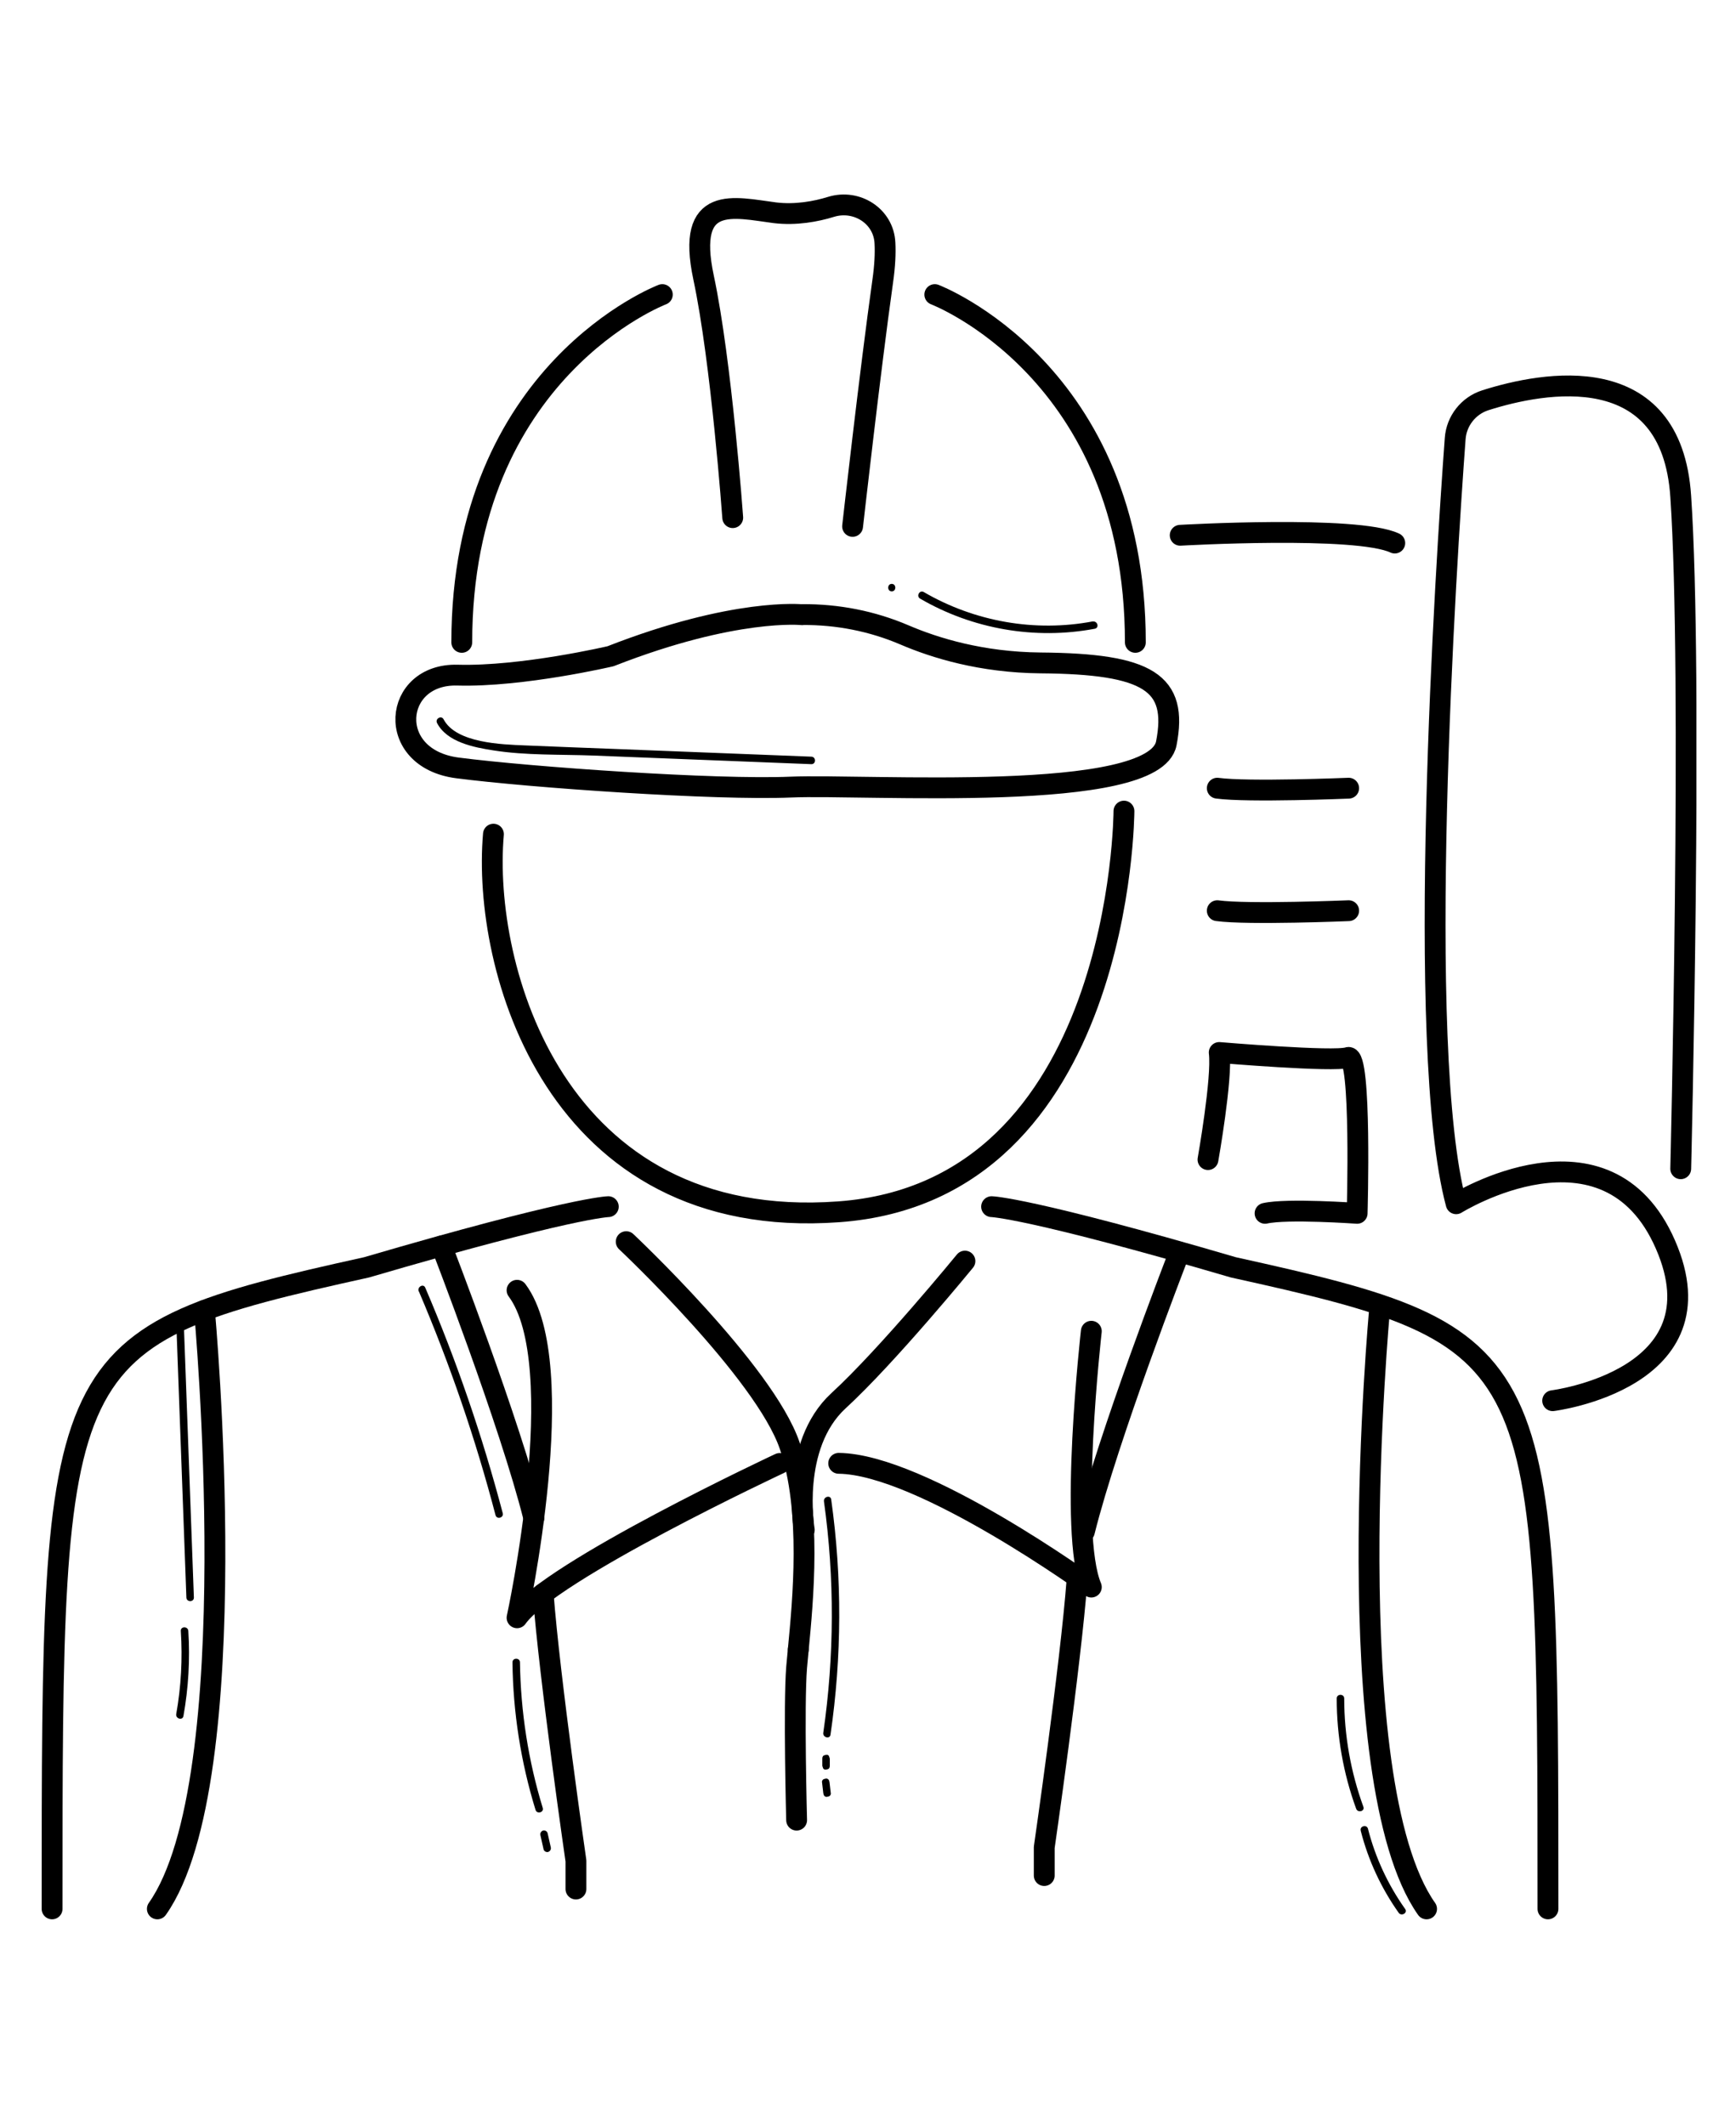
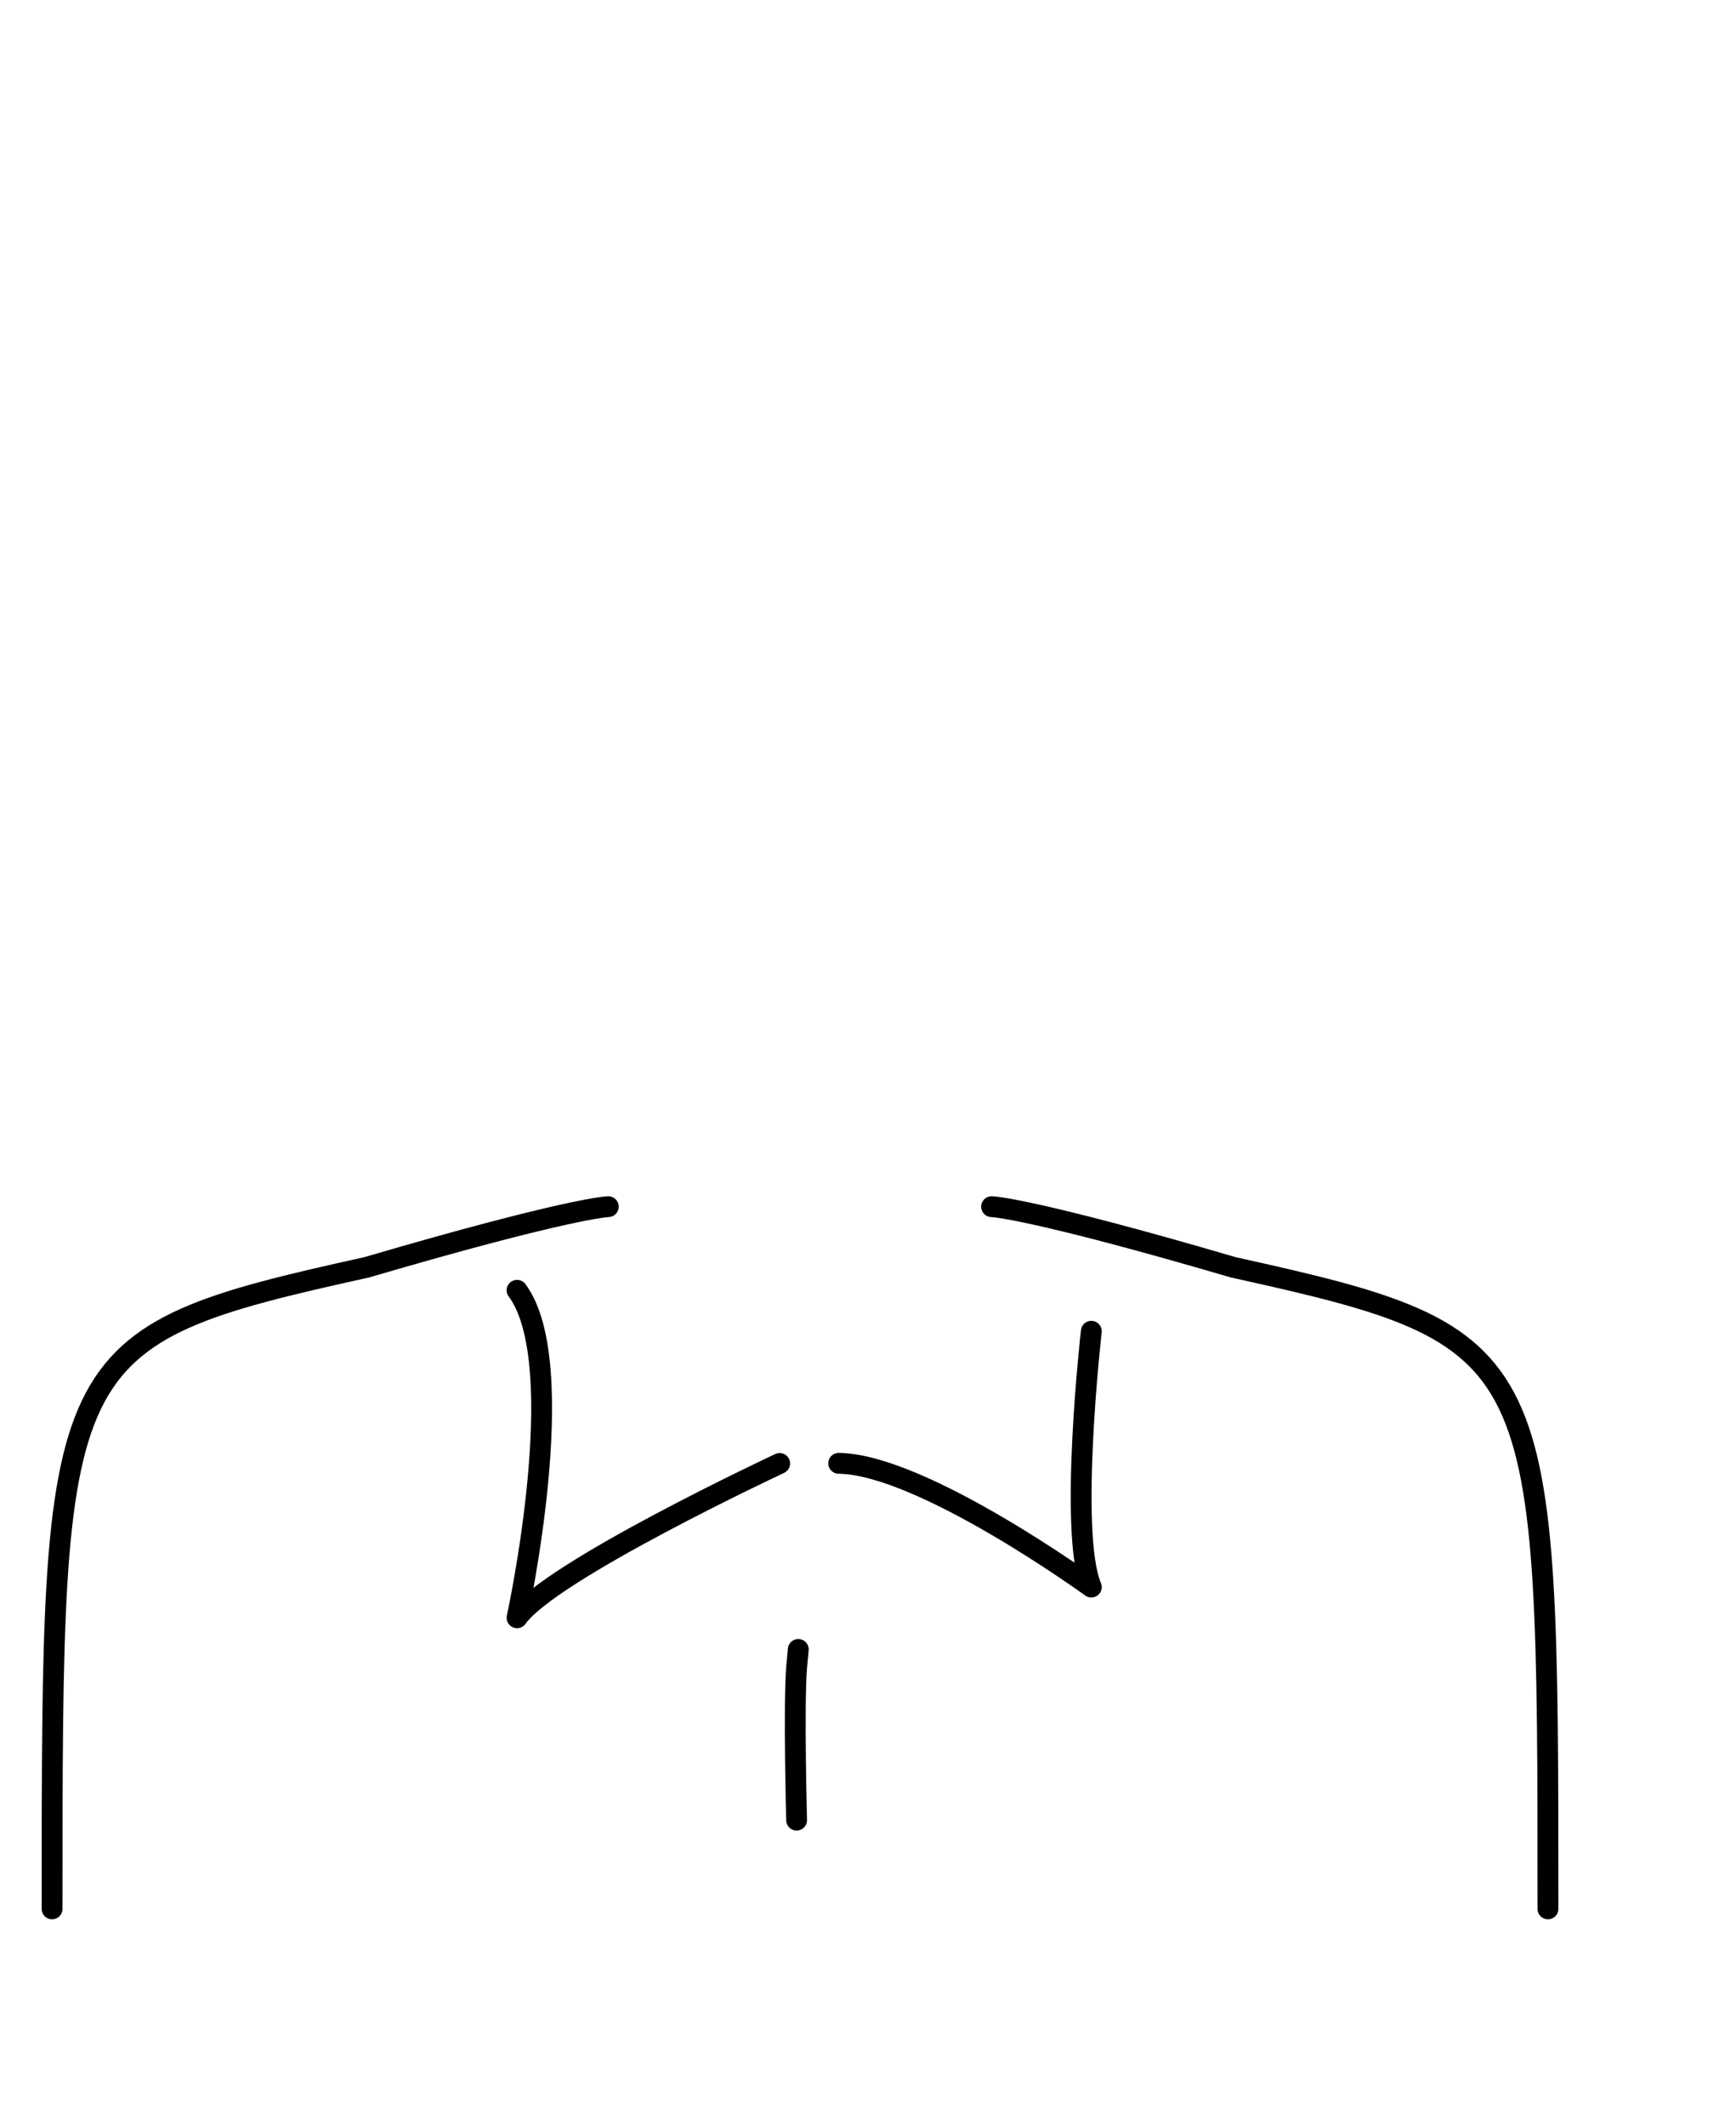
<svg xmlns="http://www.w3.org/2000/svg" width="125" height="153" viewBox="0 0 125 153" fill="none">
  <g clip-path="url(#clip0_1223_10727)">
-     <path d="M30.16 92.98c2.23 5.23 4.08 10.61 5.52 16.11.09.34.61.19.52-.14-1.46-5.54-3.32-10.97-5.58-16.24-.14-.32-.6-.04-.47.27h.01ZM36.9 119.68c.04 3.6.6 7.18 1.66 10.63.1.33.62.19.52-.14-1.04-3.4-1.59-6.93-1.64-10.48 0-.35-.54-.35-.54 0v-.01ZM38.91 132.13l.23 1.02c.03.14.2.23.33.19.14-.05.22-.18.19-.33l-.23-1.02c-.03-.14-.2-.23-.33-.19-.14.05-.22.18-.19.33ZM12.7 95.45c.24 6.52.48 13.04.72 19.57.01.35.55.35.54 0-.24-6.52-.48-13.04-.72-19.57-.01-.35-.55-.35-.54 0ZM13.02 117.44c.13 2 .02 4-.33 5.97-.06.34.46.49.52.14.36-2.02.48-4.07.35-6.12-.02-.35-.56-.35-.54 0v.01ZM31.47 52.06c.72 1.38 2.65 1.75 4.06 1.97 2.35.37 4.81.28 7.18.37 5.24.21 10.47.41 15.71.62.35.01.35-.53 0-.54-4.58-.18-9.16-.36-13.75-.54-2.29-.09-4.58-.17-6.87-.27-1.66-.07-4.96-.16-5.86-1.88-.16-.31-.63-.04-.47.27ZM96.25 122.28c0 2.71.47 5.4 1.4 7.95.12.32.64.18.52-.14-.91-2.5-1.38-5.14-1.38-7.8 0-.35-.54-.35-.54 0v-.01ZM97.98 131.82c.54 2.12 1.47 4.12 2.73 5.9.2.28.67.01.47-.27-1.24-1.75-2.15-3.7-2.68-5.78-.09-.34-.61-.19-.52.14v.01ZM59.33 108.11c.77 5.52.75 11.13-.05 16.65-.05.34.47.48.52.14.82-5.63.84-11.31.05-16.94-.05-.34-.57-.2-.52.14v.01ZM59.21 126.62v.52s.04.14.07.2c.04.05.13.09.2.07.07-.02.14-.02.2-.07.05-.05.07-.13.07-.2v-.52s-.04-.14-.07-.2c-.03-.06-.13-.09-.2-.07-.07.02-.14.02-.2.07-.05.05-.07.12-.07.2ZM59.19 128.33l.09.77s.02.14.07.2c.05.05.13.09.2.07.07-.02.14-.02.2-.07.05-.05.09-.12.07-.2l-.09-.77s-.02-.14-.07-.2c-.05-.05-.13-.09-.2-.07-.07.02-.14.02-.2.07-.05.05-.09.13-.07.2ZM78.69 44.74c-4.16.79-8.51.02-12.17-2.11-.3-.18-.57.29-.27.47 3.78 2.2 8.28 2.98 12.58 2.17.34-.07.2-.57-.14-.52v-.01ZM64.21 42.58c.34 0 .34-.54 0-.54s-.34.54 0 .54Z" fill="#000" />
    <path d="M43.8 86.88s-2.67.05-17.41 4.37c-22.64 5-22.64 6-22.64 46.19M71.4 86.88s2.67.05 17.41 4.37c22.65 5 22.65 6 22.65 46.19" stroke="#000" stroke-width="1.5" stroke-linecap="round" stroke-linejoin="round" />
    <path d="M56.14 105.37s-16.52 7.72-18.91 11.11c0 0 3.98-18.24 0-23.58M78.58 95.85s-1.65 14.52 0 18.42c0 0-12.19-8.85-18.19-8.91M57.48 118.76c-.05.5-.09.94-.12 1.29-.22 2.78 0 11 0 11" stroke="#000" stroke-width="1.5" stroke-linecap="round" stroke-linejoin="round" />
-     <path d="M45.09 89.4s9.95 9.35 11.77 14.68c1.6 4.65.95 11.23.62 14.68" stroke="#000" stroke-width="1.5" stroke-linecap="round" stroke-linejoin="round" />
-     <path d="M69.48 90.8s-5.59 6.83-9.1 10.05c-3.51 3.23-2.47 9.3-2.47 9.3M80.93 58.4s-.07 27.37-20.54 28.85c-20.47 1.49-25.7-17.63-24.86-27.19M57.76 44.26s-4.84-.52-13.8 2.99c0 0-6.36 1.49-11.02 1.36-4.66-.13-5.25 6 0 6.68 5.25.68 18.62 1.61 24.01 1.38 5.39-.23 26.18 1.22 27.03-3.15.85-4.37-1.27-5.73-9.07-5.79-4.25-.04-7.6-1.08-9.77-2.01-2.33-1-4.84-1.49-7.37-1.47h-.02l.01.01ZM47.69 21.21s-14.44 5.48-14.44 25.04M67.31 21.21s14.44 5.48 14.44 25.04M52.76 37.27s-.81-11.24-2.1-17.29c-1.29-6.06 2.19-5.04 5.14-4.66 1.49.18 2.96-.09 4.05-.43 1.85-.56 3.78.68 3.87 2.6.04.73 0 1.65-.16 2.76-.9 6.38-2.17 17.65-2.17 17.65M84.98 38.54s12.72-.73 15.45.56M111.8 100.85s12.35-1.54 8.12-11.24c-4.23-9.7-15.07-2.94-15.07-2.94-3.01-11.22-.72-46.31-.07-55.09.09-1.27.95-2.37 2.17-2.76 4.18-1.33 13.41-3.08 14.07 6.92.88 12.96 0 48.41 0 48.41M97.11 56.75s-7.26.3-9.46 0M97.11 65.57s-7.26.3-9.46 0M86.98 83.49s1.04-5.86.81-7.71c0 0 8.28.7 9.27.36.99-.34.66 11.22.66 11.22s-5.05-.36-6.63 0M39.11 114.74c.46 6.12 2.36 19.24 2.36 19.24v2.03M31.79 89.71s4.94 12.75 6.65 19.6M14.72 94.35s3.14 33.83-3.39 43.09M77.55 113.77c-.46 6.12-2.36 19.24-2.36 19.24v2.03M84.73 90.68s-4.94 12.75-6.65 19.6M99.33 94.35s-3.14 33.83 3.39 43.09" stroke="#000" stroke-width="1.5" stroke-linecap="round" stroke-linejoin="round" />
  </g>
  <defs>
    <clipPath id="clip0_1223_10727">
      <path fill="#fff" d="M3 14h119.15v124.19H3z" />
    </clipPath>
  </defs>
</svg>